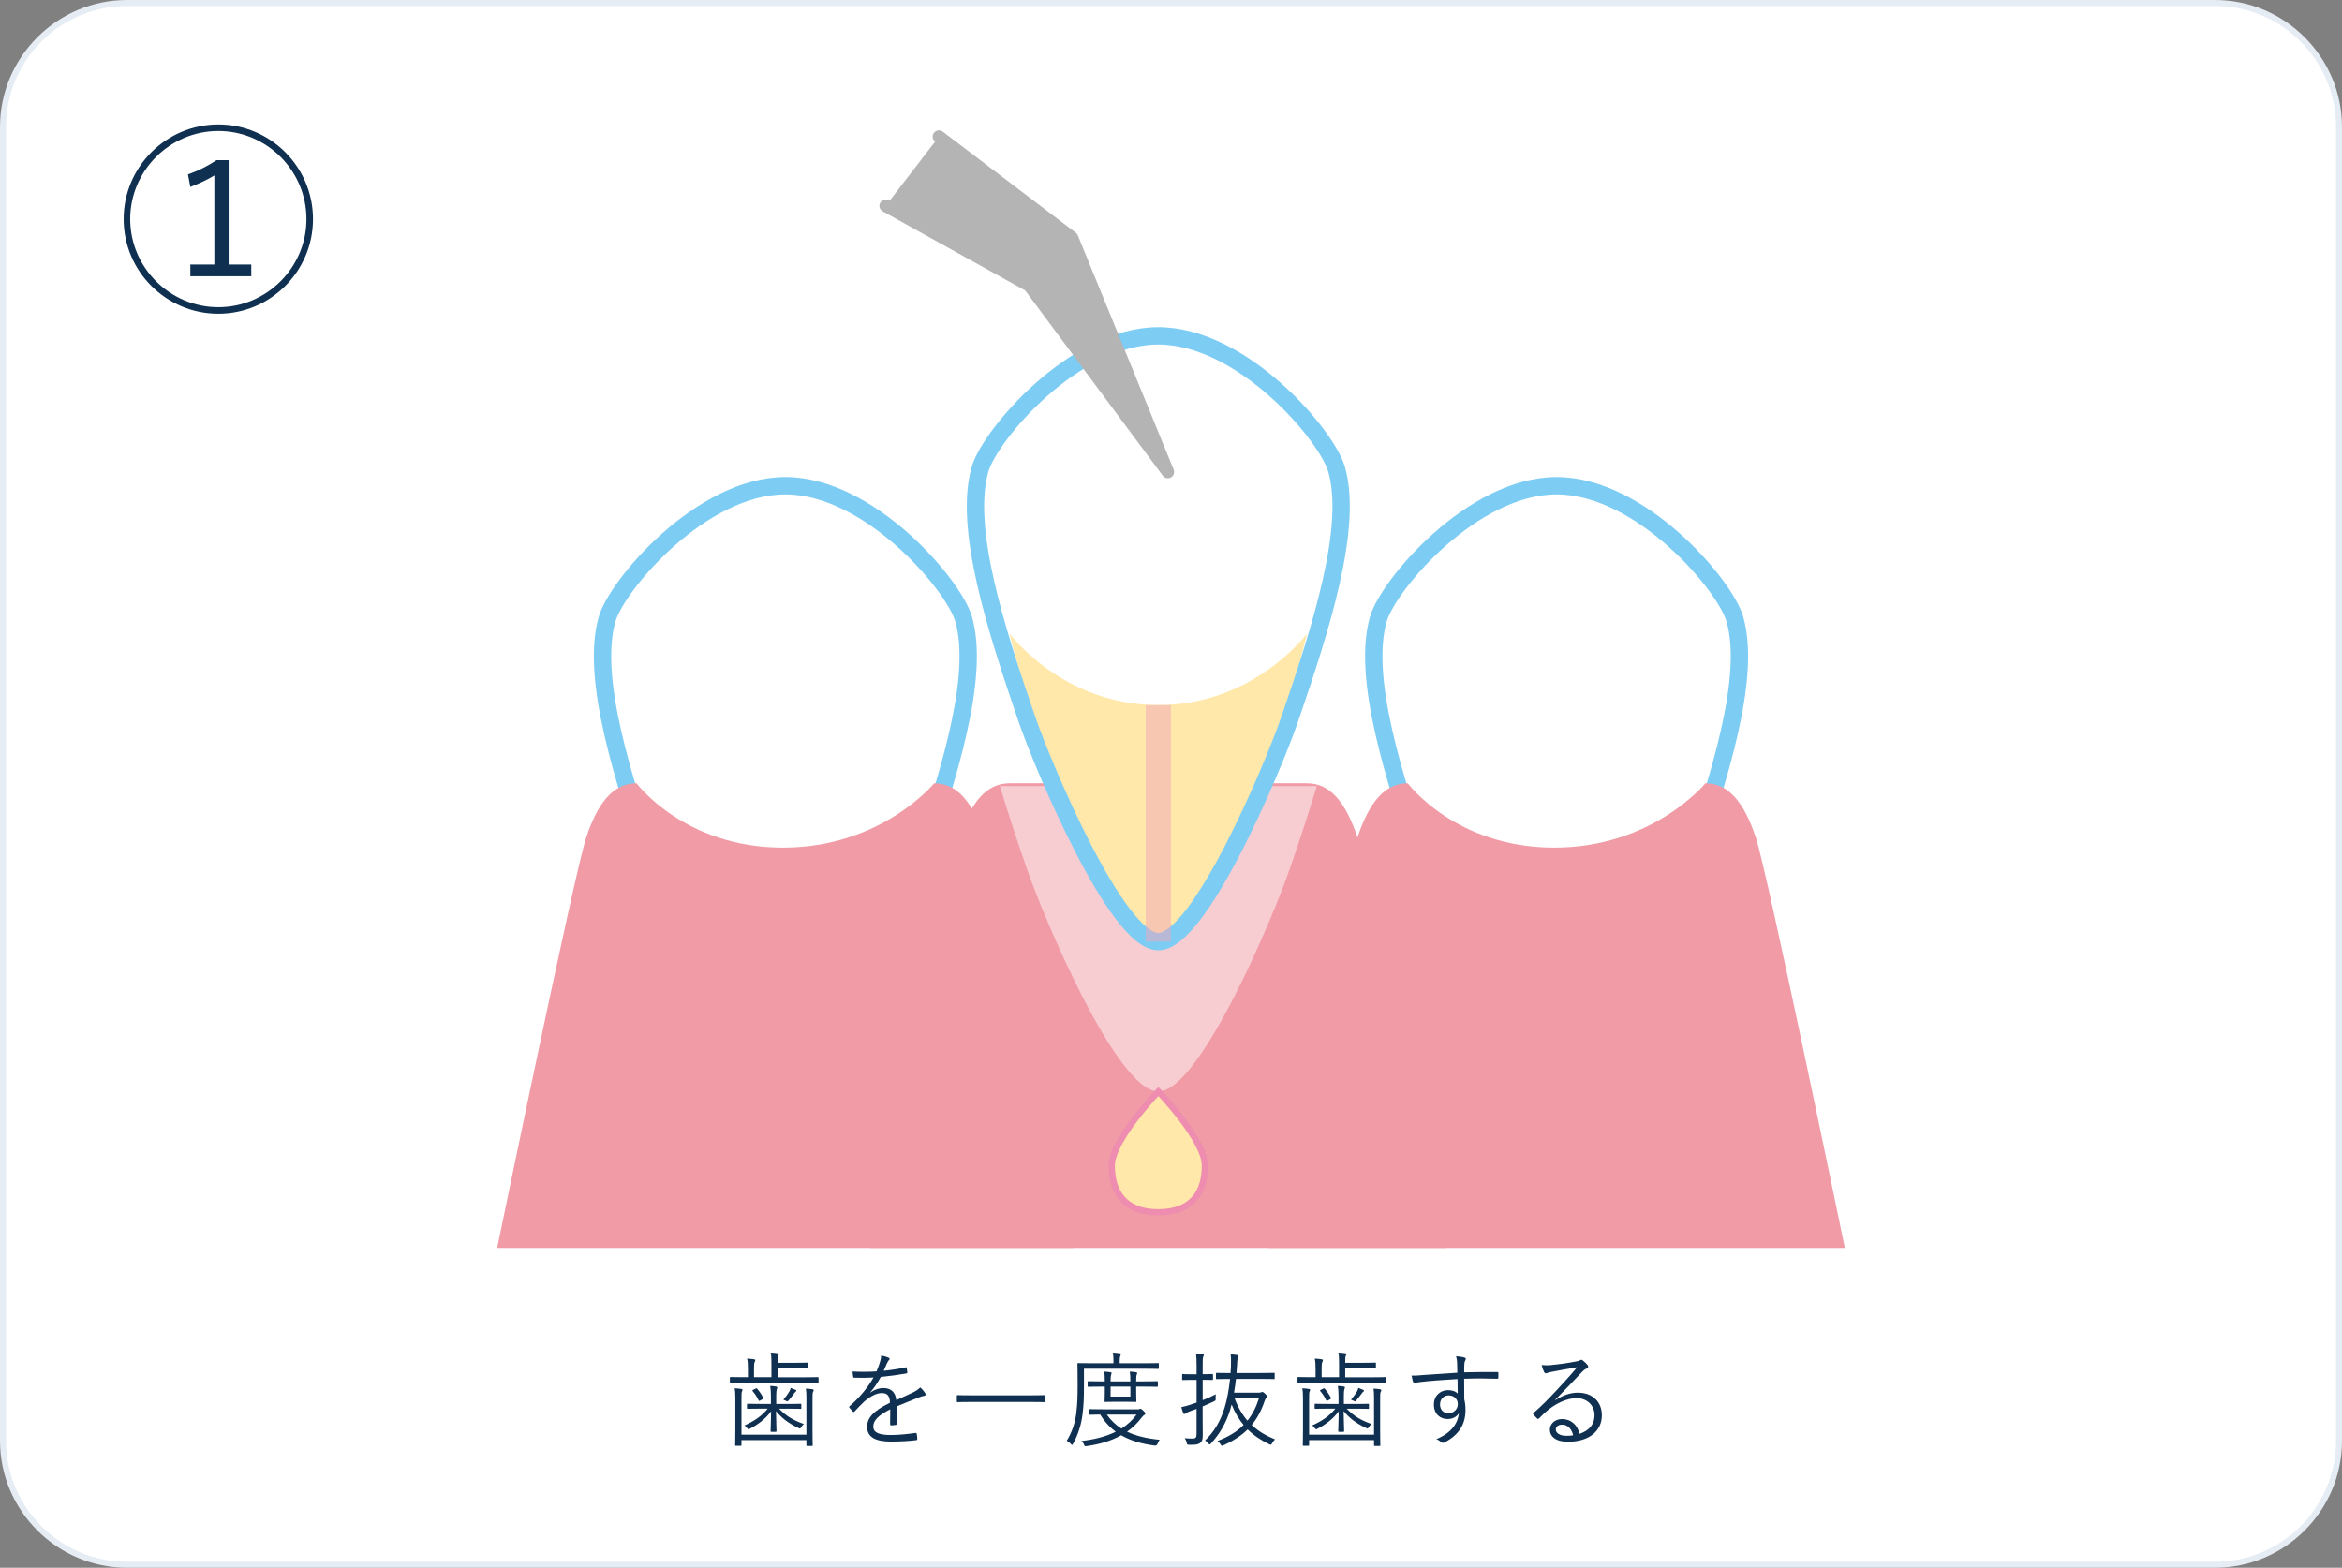
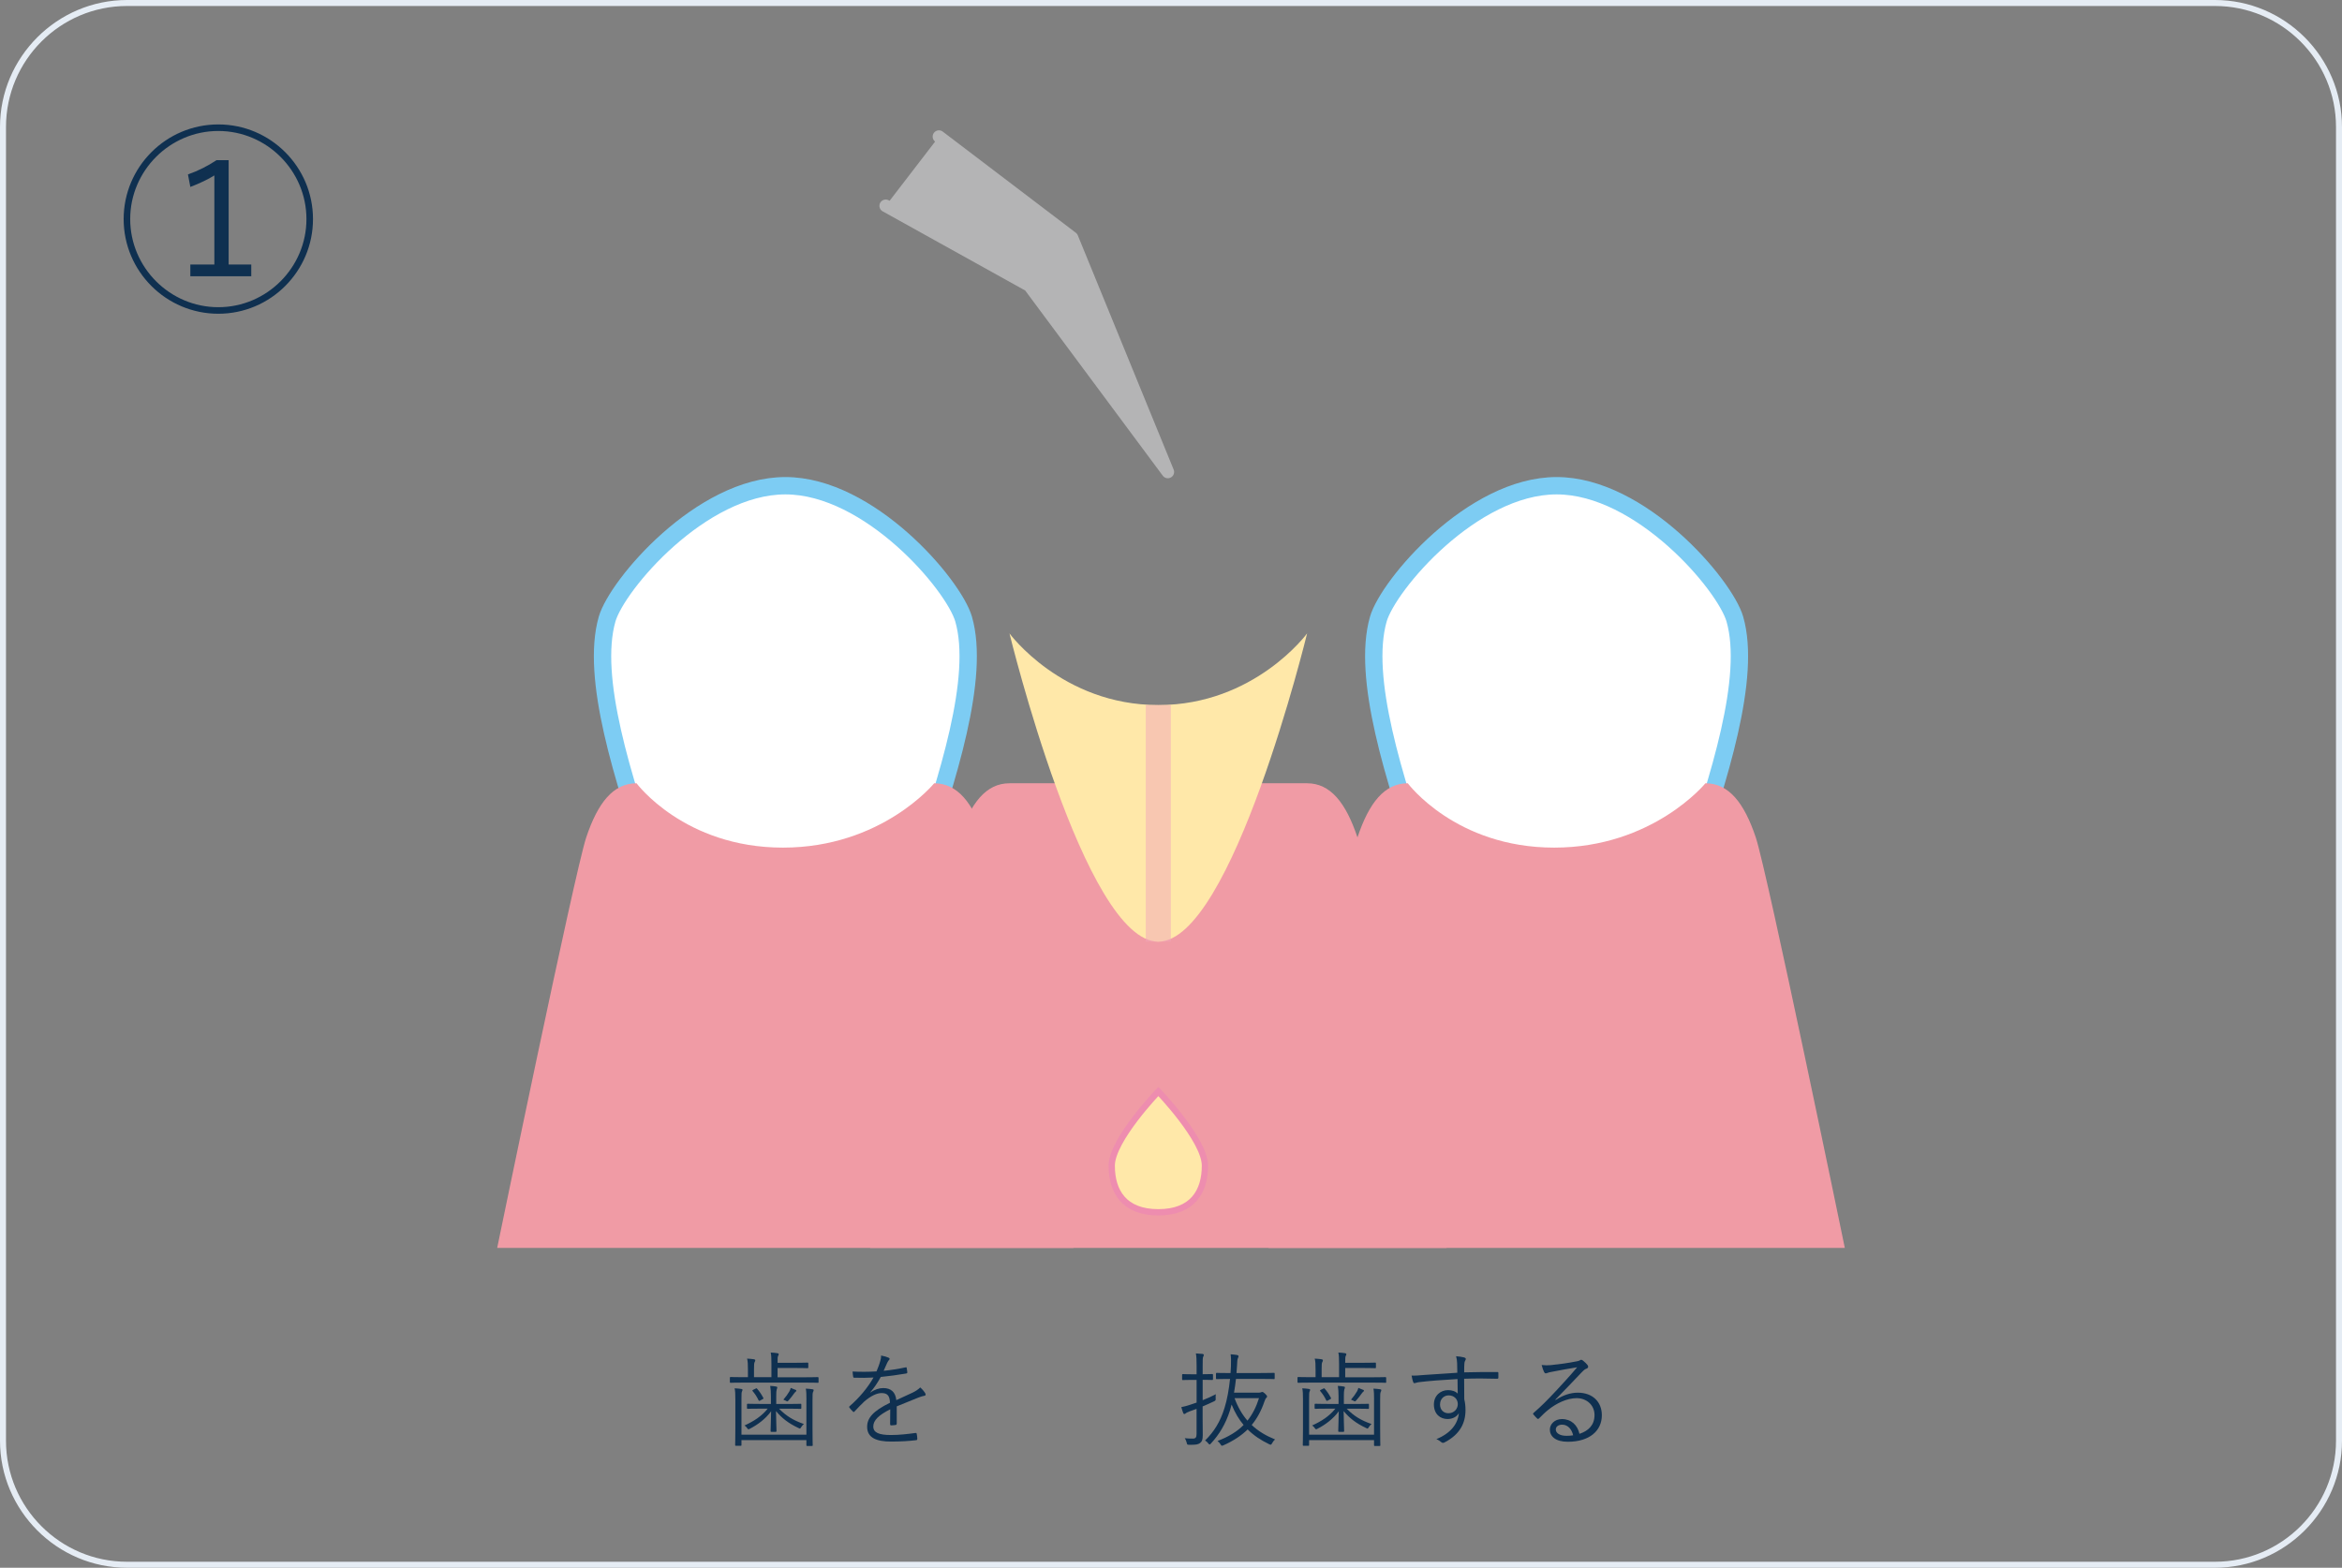
<svg xmlns="http://www.w3.org/2000/svg" id="_レイヤー_2" viewBox="0 0 590 395">
  <rect x="0" y="0" width="590" height="395" fill="#808080" stroke="none" />
  <g id="base">
-     <path d="M32,.76h526c17.24,0,31.24,14,31.24,31.24v331c0,17.24-14,31.24-31.24,31.24H32c-17.24,0-31.24-14-31.24-31.24V32C.76,14.76,14.76.76,32,.76Z" style="fill:#fff;" />
    <path d="M558,1.51c16.81,0,30.49,13.68,30.49,30.49v331c0,16.81-13.68,30.49-30.49,30.49H32c-16.81,0-30.49-13.68-30.49-30.49V32C1.51,15.19,15.19,1.51,32,1.51h526M558,0H32C14.4,0,0,14.4,0,32v331c0,17.6,14.4,32,32,32h526c17.6,0,32-14.4,32-32V32c0-17.6-14.4-32-32-32h0Z" style="fill:#e5ecf4;" />
    <path d="M425.23,218.99c7.92-23.02,16.02-48.35,11.82-63-2.5-8.65-23.7-33.61-44.91-33.61s-42.41,24.96-44.91,33.61c-4.2,14.66,3.9,39.99,11.82,63,4.17,12.11,22.64,56.02,33.09,56.02s28.92-43.9,33.09-56.02Z" style="fill:#fff; stroke:#7dccf3; stroke-linecap:round; stroke-linejoin:round; stroke-width:4.37px;" />
    <path d="M429.64,197.35c5.85,0,9.75,4.88,12.68,13.65,2.93,8.78,22.43,103.42,22.43,103.42h-145.21s19.51-94.65,22.43-103.42c2.93-8.78,6.83-13.65,12.68-13.65,0,0,12.01,16.21,36.88,16.21s38.1-16.21,38.1-16.21Z" style="fill:#f09ba5;" />
    <path d="M230.94,218.99c7.92-23.02,16.02-48.35,11.82-63-2.5-8.65-23.7-33.61-44.91-33.61s-42.41,24.96-44.91,33.61c-4.2,14.66,3.9,39.99,11.82,63,4.17,12.11,22.64,56.02,33.09,56.02s28.92-43.9,33.09-56.02Z" style="fill:#fff; stroke:#7dccf3; stroke-linecap:round; stroke-linejoin:round; stroke-width:4.37px;" />
    <path d="M235.34,197.35c5.85,0,9.75,4.88,12.68,13.65,2.93,8.78,22.43,103.42,22.43,103.42H125.25s19.51-94.65,22.43-103.42c2.93-8.78,6.83-13.65,12.68-13.65,0,0,12.01,16.21,36.88,16.21s38.1-16.21,38.1-16.21Z" style="fill:#f09ba5;" />
    <path d="M329.3,197.35c5.85,0,9.75,4.88,12.68,13.65,2.93,8.78,22.43,103.42,22.43,103.42h-145.21s19.51-94.65,22.43-103.42c2.93-8.78,6.83-13.65,12.68-13.65h74.98Z" style="fill:#f09ba5;" />
-     <path d="M251.9,198.06c2.07,6.95,4.45,14.04,6.82,20.92,4.17,12.11,22.64,56.02,33.09,56.02s28.92-43.9,33.09-56.02c2.37-6.88,4.75-13.97,6.82-20.92" style="fill:#fff; opacity:.5;" />
    <path d="M303.55,293.7c0-6.49-11.74-18.69-11.74-18.69,0,0-11.74,12.21-11.74,18.69s3.09,11.74,11.74,11.74,11.74-5.26,11.74-11.74Z" style="fill:#ffe8a9; stroke:#ee8daf; stroke-miterlimit:10; stroke-width:1.58px;" />
    <path d="M254.31,159.59s13.23,18.05,37.49,18.05,37.49-18.05,37.49-18.05c0,0-18.92,77.66-37.49,77.66s-37.49-77.66-37.49-77.66Z" style="fill:#ffe8a9;" />
-     <path d="M324.89,181.23c7.92-23.02,16.02-48.35,11.82-63-2.5-8.65-23.7-33.61-44.91-33.61-21.2,0-42.41,24.96-44.91,33.61-4.2,14.66,3.9,39.99,11.82,63,4.17,12.11,22.64,56.02,33.09,56.02s28.92-43.9,33.09-56.02Z" style="fill:none; stroke:#7dccf3; stroke-linecap:round; stroke-linejoin:round; stroke-width:4.37px;" />
    <line x1="291.8" y1="237.25" x2="291.8" y2="177.64" style="fill:none; opacity:.5; stroke:#f2a7bb; stroke-miterlimit:10; stroke-width:6.33px;" />
    <polyline points="223.13 51.86 259.33 71.97 294.2 118.91 270.06 59.9 236.54 34.42" style="fill:#b4b4b5; stroke:#b4b4b5; stroke-linecap:round; stroke-linejoin:round; stroke-width:3.17px;" />
    <path d="M206.23,348.19c0,.18-.03.21-.21.21-.13,0-.96-.05-3.43-.05h-15.08c-2.47,0-3.3.05-3.43.05-.18,0-.21-.03-.21-.21v-1.04c0-.18.03-.21.21-.21.13,0,.96.05,3.43.05h.91v-1.85c0-1.43-.03-2.16-.21-2.83.65.03,1.22.08,1.72.16.21.03.34.13.34.23,0,.18-.05.31-.16.49-.13.23-.16.62-.16,1.77v2.03h4.39v-3.38c0-1.4-.03-2.18-.18-2.83.62.03,1.2.08,1.71.16.18.03.31.13.31.21,0,.18-.05.31-.16.49-.13.26-.13.68-.13,1.72h4.39c2.19,0,3.02-.05,3.17-.05s.18.03.18.21v.99c0,.18-.03.21-.18.21s-.99-.05-3.17-.05h-4.39v2.34h6.68c2.47,0,3.3-.05,3.43-.05.18,0,.21.03.21.21v1.04ZM203.16,352.63c0-1.4-.03-2.05-.16-2.76.62.03,1.2.08,1.69.16.18.03.29.1.29.21,0,.21-.08.31-.16.49-.11.26-.13.62-.13,1.9v7.38c0,2.78.05,4,.05,4.13,0,.16-.03.18-.21.18h-1.17c-.18,0-.21-.03-.21-.18v-1.3h-16.36v1.2c0,.21-.03.23-.21.23h-1.17c-.18,0-.21-.03-.21-.23,0-.13.05-1.3.05-4.03v-7.46c0-1.38-.03-2.05-.18-2.76.65.03,1.2.08,1.69.16.18.03.29.1.29.21,0,.21-.08.31-.16.49-.08.23-.1.62-.1,1.9v8.92h16.36v-8.84ZM196.25,354.92c1.85,1.87,3.61,2.94,6.27,3.87-.23.18-.47.44-.68.78-.16.26-.23.36-.34.36s-.21-.08-.39-.16c-2.44-1.14-4.16-2.47-5.62-4.24.03,2.37.13,4.6.13,5.02,0,.18-.03.21-.21.21h-1.07c-.18,0-.21-.03-.21-.21,0-.42.1-2.63.13-4.97-1.43,1.95-3.38,3.38-5.3,4.37-.18.1-.31.16-.39.16-.13,0-.21-.1-.36-.31-.18-.26-.39-.49-.65-.65,2.37-1.07,4.32-2.34,5.85-4.24h-1.59c-2.47,0-3.3.05-3.43.05-.18,0-.21-.03-.21-.21v-.86c0-.18.03-.21.21-.21.13,0,.96.05,3.43.05h2.39v-1.9c0-1.12-.05-1.79-.18-2.65.62.03.96.08,1.48.16.18.03.31.1.31.21,0,.21-.11.36-.16.57-.08.29-.11.75-.11,1.72v1.9h2.68c2.5,0,3.3-.05,3.46-.05s.18.03.18.21v.86c0,.18-.03.21-.18.21s-.96-.05-3.46-.05h-2ZM190.34,349.88c.23-.13.26-.13.42.05.57.65,1.01,1.3,1.53,2.26.08.16.08.21-.21.36l-.52.29c-.31.16-.36.16-.47-.05-.44-.94-.91-1.61-1.48-2.29-.13-.16-.1-.21.18-.36l.55-.26ZM200.38,350.14c.21.1.23.16.23.26s-.08.18-.21.29c-.11.08-.23.21-.37.42-.39.55-.81,1.09-1.33,1.69-.18.18-.26.29-.36.29s-.21-.08-.39-.18-.39-.18-.6-.26c.68-.81,1.07-1.33,1.51-2.08.18-.34.29-.6.34-.88l1.17.47Z" style="fill:#0f3050;" />
    <path d="M225.88,358.72c0,.21-.05.29-.29.31-.26.05-.78.1-1.12.1-.16,0-.23-.13-.23-.31,0-1.14,0-2.42.03-3.74-2.86,1.43-4.27,2.76-4.27,4.32s1.43,2.16,4.45,2.16c2.16,0,4.29-.26,6.19-.52.13-.03.23,0,.29.18.08.39.16.91.16,1.27,0,.23-.11.34-.21.36-1.85.23-3.98.36-6.42.36-3.64,0-6.01-.94-6.01-3.72,0-2.18,1.43-3.95,5.75-6.06-.05-1.77-.65-2.47-2.19-2.44-1.12.03-2.6.68-4.26,2.11-.94.88-1.56,1.56-2.47,2.52-.16.18-.26.18-.39.05-.26-.23-.7-.73-.91-1.01-.08-.16-.1-.21.05-.36,2.37-2.05,4.52-4.58,6.03-7.23-1.61.1-3.2.1-4.84.05-.21,0-.26-.08-.29-.26-.05-.31-.13-.88-.15-1.3,1.9.1,3.93.1,6.03-.03.31-.78.68-1.64.94-2.6.13-.44.23-.83.21-1.4.75.13,1.51.36,1.95.57.26.13.26.39.05.57-.1.1-.26.29-.47.73-.31.65-.54,1.2-.88,1.98,1.82-.18,3.69-.47,5.49-.86.21-.05.26-.05.31.1.05.36.13.73.16,1.14,0,.18-.05.26-.34.31-2.05.36-4.26.65-6.34.86-.88,1.59-1.72,2.81-2.65,3.87l.03.05c1.09-.78,2.24-1.12,3.25-1.12,1.93,0,3.07,1.01,3.28,3.04,1.27-.57,2.76-1.25,4.06-1.87.75-.36,1.43-.78,1.97-1.33.6.52,1.12,1.2,1.28,1.51.21.39,0,.55-.26.6-.31.05-.83.18-1.43.42-1.97.83-3.61,1.43-5.51,2.24v4.37Z" style="fill:#0f3050;" />
-     <path d="M263.33,353.07c0,.18-.03.21-.21.21-.13,0-.96-.05-3.43-.05h-15c-2.47,0-3.3.05-3.43.05-.18,0-.21-.03-.21-.21v-1.35c0-.18.03-.21.21-.21.13,0,.96.05,3.43.05h15c2.47,0,3.3-.05,3.43-.05.18,0,.21.03.21.21v1.35Z" style="fill:#0f3050;" />
-     <path d="M291.92,344.7c0,.18,0,.21-.18.21-.16,0-1.02-.05-3.62-.05h-15.05v4.19c0,3.2-.05,4.78-.36,7.31-.31,2.55-1.12,5.15-2.37,7.38-.1.21-.18.31-.26.31s-.18-.08-.34-.26c-.34-.39-.73-.65-1.01-.78,1.27-2,2.16-4.55,2.44-7.25.26-2.29.31-3.87.31-6.89,0-3.59-.05-5.07-.05-5.23,0-.18.03-.21.21-.21.16,0,1.04.05,3.64.05h5.23v-.57c0-.81-.03-1.48-.18-2.11.68.03,1.09.05,1.72.13.21.03.31.13.31.21,0,.18-.05.31-.13.49-.1.23-.16.62-.16,1.25v.6h6.06c2.6,0,3.46-.05,3.62-.05.18,0,.18.03.18.21v1.07ZM286.62,355.1c.23,0,.36-.05.47-.1.1-.05.18-.05.23-.05.18,0,.31.1.7.47.36.34.54.57.54.7,0,.16-.08.26-.23.34-.21.1-.39.29-.73.7-1.09,1.46-2.34,2.63-3.67,3.56,2.26,1.09,4.99,1.72,8.24,2.05-.23.23-.44.65-.57,1.01q-.18.49-.7.44c-3.25-.42-6.06-1.22-8.45-2.6-2.65,1.51-5.62,2.29-8.66,2.73-.49.05-.55.08-.73-.42-.13-.34-.34-.62-.65-.86,3.04-.34,6.06-1.04,8.66-2.34-1.53-1.14-2.83-2.55-3.9-4.34-1.85.03-2.52.05-2.63.05-.18,0-.21-.03-.21-.21v-.99c0-.18.03-.21.21-.21.13,0,.96.05,3.51.05h8.55ZM291.69,349.2c0,.18-.03.21-.21.21-.13,0-1.04-.05-3.69-.05h-1.56v1.22c0,1.59.05,2.31.05,2.44,0,.18-.03.21-.21.21-.13,0-.7-.05-2.5-.05h-2.6c-1.79,0-2.34.05-2.47.05-.21,0-.23-.03-.23-.21,0-.16.05-.86.05-2.44v-1.22h-.65c-2.37,0-3.33.05-3.46.05-.18,0-.21-.03-.21-.21v-.99c0-.18.03-.21.21-.21.13,0,1.09.05,3.46.05h.65c0-1.09-.03-1.87-.16-2.47.57.03,1.09.08,1.59.16.18.03.29.1.29.18,0,.18-.08.29-.13.44-.08.23-.13.78-.13,1.69h4.99c0-1.09-.05-1.87-.16-2.47.57.03,1.09.08,1.59.16.18.03.29.1.29.18,0,.18-.08.29-.13.44-.1.26-.13.78-.13,1.69h1.56c2.65,0,3.56-.05,3.69-.05.18,0,.21.03.21.21v.99ZM278.82,356.4c1.04,1.46,2.24,2.63,3.69,3.54,1.48-.94,2.78-2.11,3.82-3.54h-7.52ZM284.77,349.36h-4.99v2.52h4.99v-2.52Z" style="fill:#0f3050;" />
    <path d="M302.97,352.79c1.12-.44,2.29-.96,3.33-1.51-.05.29-.08.65-.05,1.04.03.52,0,.55-.47.78-.86.42-1.82.83-2.81,1.25v3.22c0,1.43.03,2.96.03,3.98,0,1.17-.18,1.64-.68,2.03-.52.36-1.02.47-2.71.44-.52,0-.55-.03-.65-.52-.1-.44-.29-.83-.49-1.14.65.08,1.28.1,2.03.1.7,0,.94-.29.94-1.17v-6.32c-.6.23-1.2.44-1.79.65-.57.21-.83.36-.96.49-.08.08-.21.16-.34.16-.11,0-.18-.05-.26-.23-.18-.47-.34-.94-.49-1.51.7-.13,1.38-.31,2.31-.62.47-.16.99-.31,1.54-.52v-5.72h-.94c-1.82,0-2.34.05-2.5.05-.18,0-.21-.03-.21-.21v-1.09c0-.18.03-.21.21-.21.16,0,.68.05,2.5.05h.94v-2.11c0-1.56-.03-2.31-.18-3.15.65.03,1.17.08,1.69.13.18.03.31.13.31.23,0,.18-.08.31-.16.49-.13.29-.13.78-.13,2.26v2.13c1.72,0,2.26-.05,2.39-.05.18,0,.21.03.21.21v1.09c0,.18-.03.21-.21.21-.13,0-.68-.05-2.39-.05v5.12ZM317.07,350.89c.36,0,.49-.05.6-.1.13-.05.23-.08.34-.08.16,0,.29.08.7.44.42.42.49.55.49.7s-.05.23-.18.34c-.16.13-.29.34-.49.94-.8,2.34-1.85,4.26-3.2,5.9,1.61,1.53,3.56,2.7,5.88,3.64-.29.26-.52.55-.73.94-.16.26-.21.39-.37.39-.1,0-.21-.05-.39-.13-2.05-.99-3.85-2.16-5.41-3.72-1.59,1.56-3.56,2.86-6.06,3.98-.21.08-.31.13-.42.13-.13,0-.21-.1-.34-.34-.21-.34-.49-.65-.78-.86,2.76-1.04,4.91-2.34,6.58-4.03-1.17-1.4-2.18-3.07-3.02-5.15-.13.55-.29,1.04-.42,1.51-1.12,3.46-2.7,6.03-4.78,8.29-.16.18-.23.26-.34.26s-.21-.1-.37-.31c-.26-.34-.49-.52-.78-.68,2.24-2.21,3.82-4.68,4.91-8.24.65-2.05,1.12-4.73,1.38-7.28-2.37,0-3.2.05-3.33.05-.18,0-.21-.03-.21-.23v-1.14c0-.18.03-.21.21-.21.13,0,.96.05,3.46.05.05-.57.08-1.12.1-1.66.05-1.59.03-2.31-.08-3.07.62.05,1.2.1,1.64.18.21.05.36.16.36.31s-.1.34-.18.52c-.13.29-.16.81-.21,1.92-.03.57-.08,1.2-.13,1.79h5.85c2.57,0,3.43-.05,3.59-.05s.18.03.18.21v1.14c0,.21-.03.23-.18.23s-1.02-.05-3.59-.05h-5.98c-.13,1.14-.29,2.31-.49,3.46h6.16ZM311.01,352.27c.83,2.26,1.92,4.13,3.25,5.67,1.27-1.59,2.21-3.46,2.91-5.67h-6.16Z" style="fill:#0f3050;" />
    <path d="M349.23,348.19c0,.18-.03.21-.21.21-.13,0-.96-.05-3.43-.05h-15.08c-2.47,0-3.3.05-3.43.05-.18,0-.21-.03-.21-.21v-1.04c0-.18.03-.21.21-.21.13,0,.96.05,3.43.05h.91v-1.85c0-1.43-.03-2.16-.21-2.83.65.03,1.22.08,1.72.16.21.03.34.13.34.23,0,.18-.05.31-.16.49-.13.23-.16.62-.16,1.77v2.03h4.39v-3.38c0-1.4-.03-2.18-.18-2.83.62.03,1.2.08,1.71.16.18.03.31.13.31.21,0,.18-.05.31-.16.49-.13.26-.13.68-.13,1.72h4.39c2.19,0,3.02-.05,3.17-.05s.18.03.18.21v.99c0,.18-.03.21-.18.21s-.99-.05-3.17-.05h-4.39v2.34h6.68c2.47,0,3.3-.05,3.43-.05.18,0,.21.03.21.21v1.04ZM346.16,352.63c0-1.4-.03-2.05-.16-2.76.62.03,1.2.08,1.69.16.18.03.29.1.29.21,0,.21-.08.31-.16.49-.11.26-.13.62-.13,1.9v7.38c0,2.78.05,4,.05,4.13,0,.16-.03.18-.21.18h-1.17c-.18,0-.21-.03-.21-.18v-1.3h-16.36v1.2c0,.21-.03.23-.21.23h-1.17c-.18,0-.21-.03-.21-.23,0-.13.05-1.3.05-4.03v-7.46c0-1.38-.03-2.05-.18-2.76.65.03,1.2.08,1.69.16.18.03.29.1.29.21,0,.21-.08.31-.16.49-.08.23-.1.62-.1,1.9v8.92h16.36v-8.84ZM339.25,354.92c1.85,1.87,3.61,2.94,6.27,3.87-.23.18-.47.44-.68.78-.16.26-.23.36-.34.36s-.21-.08-.39-.16c-2.44-1.14-4.16-2.47-5.62-4.24.03,2.37.13,4.6.13,5.02,0,.18-.03.21-.21.21h-1.07c-.18,0-.21-.03-.21-.21,0-.42.1-2.63.13-4.97-1.43,1.95-3.38,3.38-5.3,4.37-.18.1-.31.16-.39.16-.13,0-.21-.1-.36-.31-.18-.26-.39-.49-.65-.65,2.37-1.07,4.32-2.34,5.85-4.24h-1.59c-2.47,0-3.3.05-3.43.05-.18,0-.21-.03-.21-.21v-.86c0-.18.03-.21.21-.21.13,0,.96.05,3.43.05h2.39v-1.9c0-1.12-.05-1.79-.18-2.65.62.03.96.08,1.48.16.18.03.31.1.31.21,0,.21-.11.36-.16.57-.08.29-.11.75-.11,1.72v1.9h2.68c2.5,0,3.3-.05,3.46-.05s.18.03.18.21v.86c0,.18-.03.21-.18.21s-.96-.05-3.46-.05h-2ZM333.34,349.88c.23-.13.26-.13.42.05.57.65,1.01,1.3,1.53,2.26.08.16.08.21-.21.36l-.52.29c-.31.16-.36.16-.47-.05-.44-.94-.91-1.61-1.48-2.29-.13-.16-.1-.21.18-.36l.55-.26ZM343.38,350.14c.21.1.23.16.23.26s-.08.18-.21.29c-.11.08-.23.21-.37.42-.39.55-.81,1.09-1.33,1.69-.18.18-.26.29-.36.29s-.21-.08-.39-.18-.39-.18-.6-.26c.68-.81,1.07-1.33,1.51-2.08.18-.34.29-.6.34-.88l1.17.47Z" style="fill:#0f3050;" />
    <path d="M377.46,347.12c0,.23-.08.26-.34.26-2.78-.08-5.33-.1-8.27,0,0,1.64,0,3.43.03,5.17.21.81.31,1.74.31,2.73,0,3.28-1.4,6.06-5.07,8.03-.26.16-.47.23-.6.23-.16,0-.31-.08-.47-.21-.29-.26-.75-.57-1.2-.73,3.72-1.53,5.43-3.93,5.67-6.55-.57.99-1.69,1.48-2.86,1.48-1.79,0-3.43-1.2-3.43-3.67,0-2.21,1.64-3.61,3.56-3.61.99,0,1.9.29,2.44.88-.03-1.27-.03-2.44-.05-3.67-3.72.21-7.23.47-9.7.78-.62.08-.94.26-1.14.26-.15,0-.26-.08-.31-.26-.16-.34-.29-.96-.42-1.66.88.05,1.74-.03,3.28-.16,2.11-.16,4.79-.34,8.24-.55-.03-1.07-.03-1.59-.05-2.42-.03-.65-.08-1.07-.26-1.74.78.05,1.54.18,1.98.29.29.08.47.21.47.39,0,.16-.08.29-.18.47-.11.18-.16.36-.18.7-.05.57-.05,1.07-.05,2.21,2.88-.08,5.43-.08,8.32-.08.23,0,.29.03.29.29v1.12ZM362.77,353.83c0,1.43.94,2.24,2.11,2.24,1.46,0,2.37-1.12,2.37-2.29,0-1.3-.96-2.21-2.31-2.21-1.14,0-2.16.86-2.16,2.26Z" style="fill:#0f3050;" />
    <path d="M391.89,352.74c1.87-1.22,3.72-1.85,5.59-1.85,3.74,0,6.06,2.31,6.06,5.69,0,3.87-3.07,6.68-8.58,6.68-3.12,0-4.52-1.4-4.52-3.07,0-1.35,1.2-2.65,3.04-2.65,2.34,0,3.93,1.51,4.42,3.72,2.23-.73,3.79-2.18,3.79-4.73s-2.03-4.26-4.5-4.26-5.15,1.33-7.15,2.94c-.83.65-1.51,1.35-2.29,2.13-.21.21-.34.23-.52.05-.31-.31-.7-.7-.96-1.04-.1-.13-.08-.23.1-.39,2.05-1.79,3.38-3.12,5.88-5.8,1.51-1.64,3.07-3.3,5.07-5.67-2.16.34-4.19.73-6.5,1.17-.34.05-.65.13-.91.23-.18.08-.39.13-.49.13-.18,0-.31-.1-.42-.31-.23-.47-.42-.96-.62-1.79.86.1,1.59.1,2.29.03,2.05-.21,4.19-.49,6.47-.94.31-.05.62-.13.81-.23.1-.08.26-.18.37-.18.13,0,.26.05.47.21.49.39.88.78,1.12,1.09.13.16.18.31.18.44,0,.21-.13.39-.39.49-.34.1-.62.29-1.22.91-2.31,2.44-4.05,4.26-6.66,6.92l.08.08ZM393.53,358.95c-.83,0-1.59.42-1.59,1.22,0,.86.94,1.59,2.68,1.59.57,0,1.09-.03,1.69-.13-.34-1.48-1.3-2.68-2.78-2.68Z" style="fill:#0f3050;" />
-     <path d="M78.85,55.2c0,13.15-10.7,23.85-23.85,23.85s-23.85-10.7-23.85-23.85,10.7-23.85,23.85-23.85,23.85,10.7,23.85,23.85ZM32.8,55.2c0,12.2,10,22.2,22.2,22.2s22.2-10,22.2-22.2-10-22.2-22.2-22.2-22.2,10-22.2,22.2ZM57.6,66.65h5.7v2.95h-15.35v-2.95h6.05v-22.45c-1.5.95-3.8,2.05-6.05,2.9l-.6-3.15c2.55-.9,5.05-2.15,7.2-3.6h3.05v26.3Z" style="fill:#0f3050;" />
+     <path d="M78.85,55.2c0,13.15-10.7,23.85-23.85,23.85s-23.85-10.7-23.85-23.85,10.7-23.85,23.85-23.85,23.85,10.7,23.85,23.85M32.8,55.2c0,12.2,10,22.2,22.2,22.2s22.2-10,22.2-22.2-10-22.2-22.2-22.2-22.2,10-22.2,22.2ZM57.6,66.65h5.7v2.95h-15.35v-2.95h6.05v-22.45c-1.5.95-3.8,2.05-6.05,2.9l-.6-3.15c2.55-.9,5.05-2.15,7.2-3.6h3.05v26.3Z" style="fill:#0f3050;" />
  </g>
</svg>